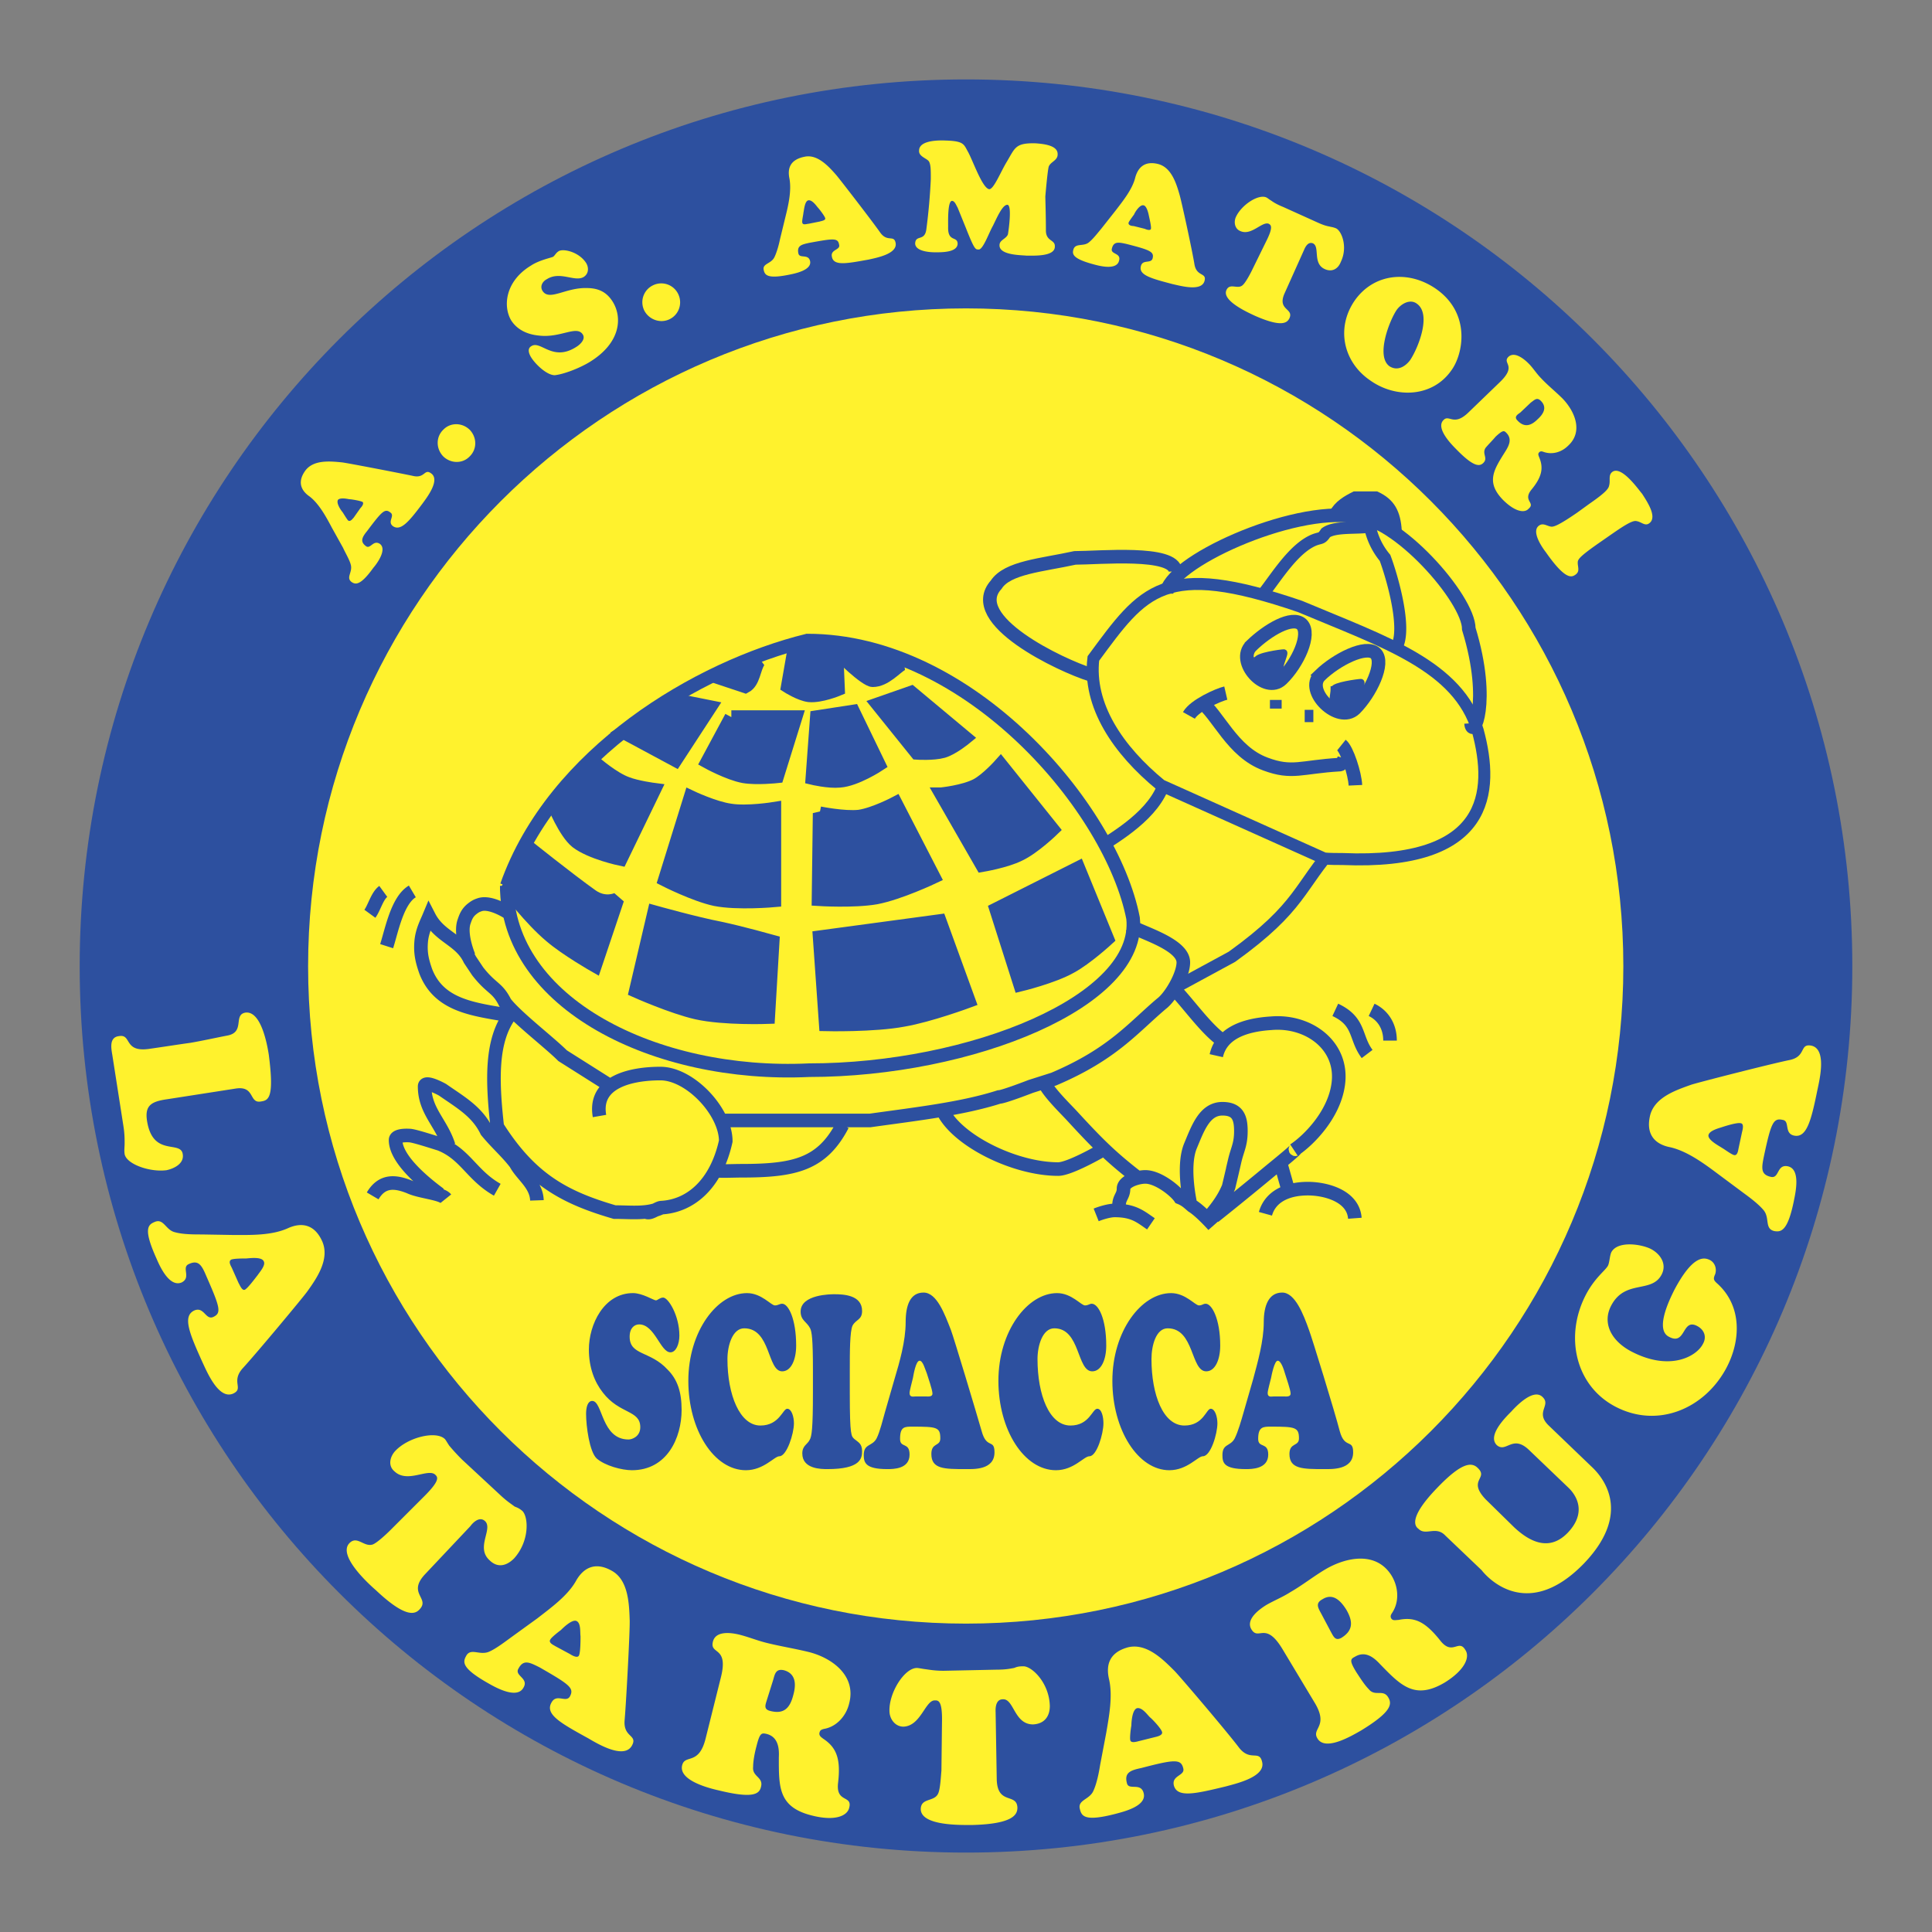
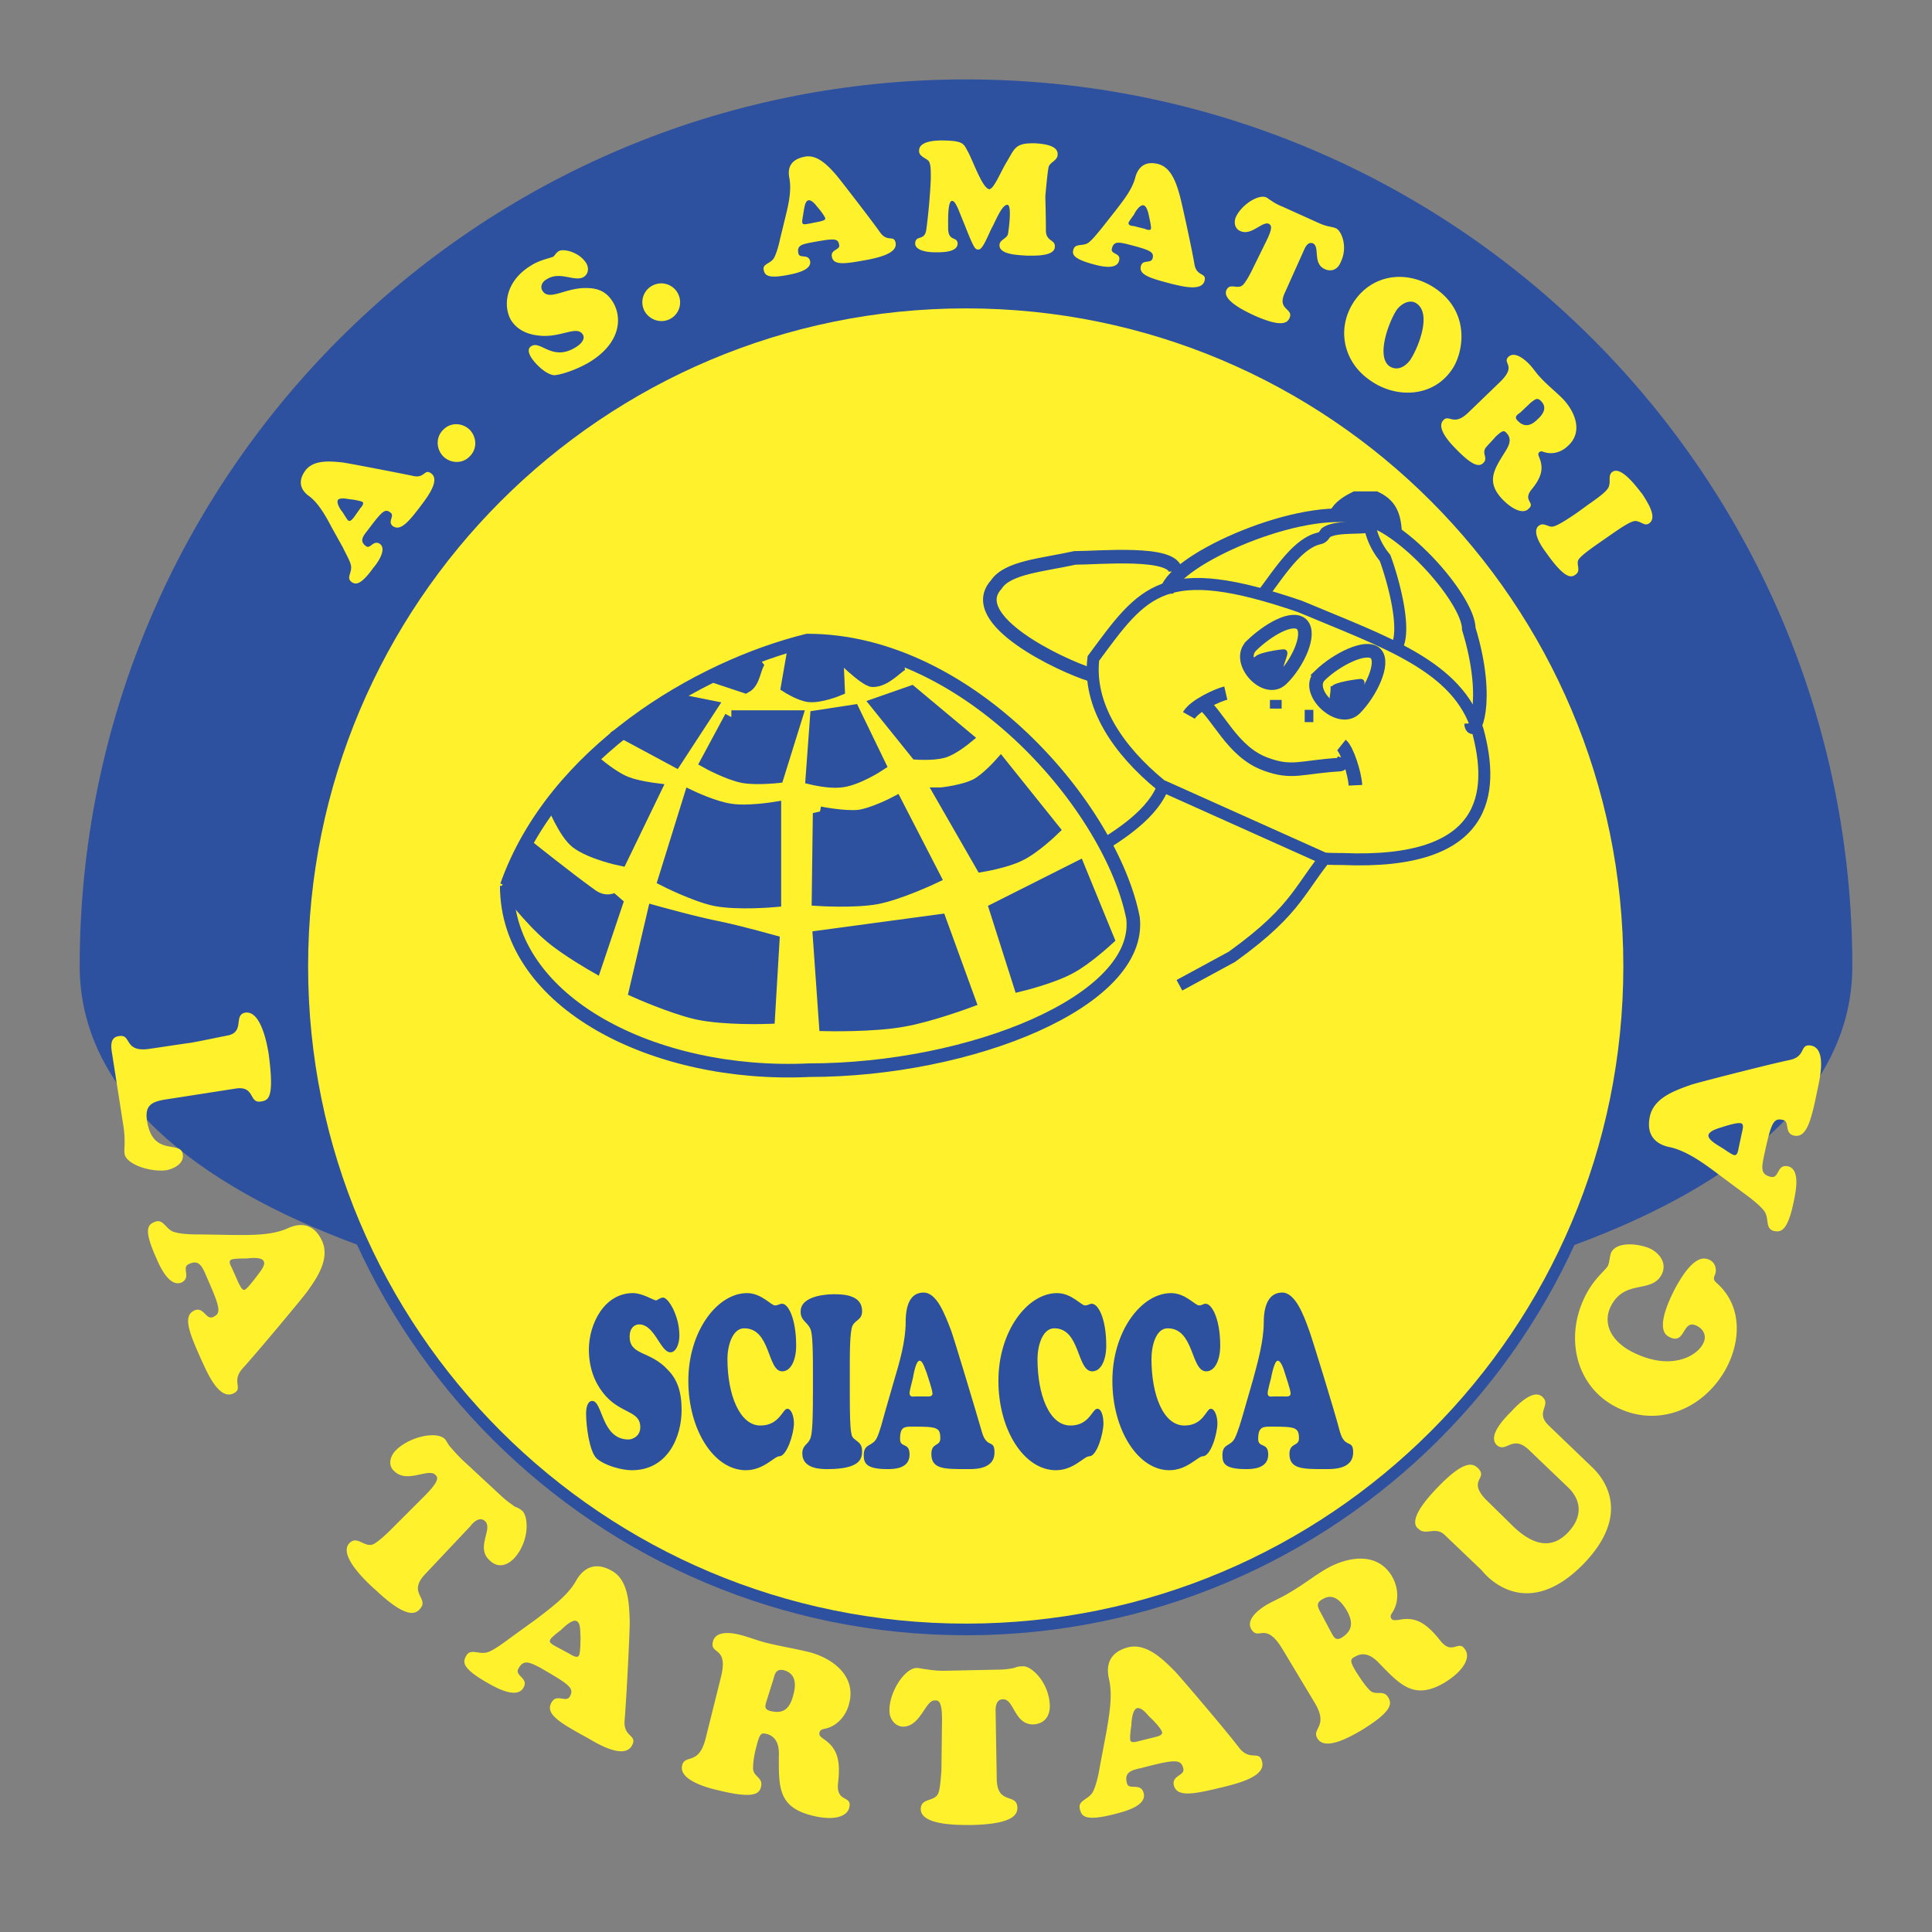
<svg xmlns="http://www.w3.org/2000/svg" width="2500" height="2500" viewBox="0 0 192.756 192.756">
  <rect x="0" y="0" width="192.756" height="192.756" fill="#808080" stroke="none" />
  <path fill-rule="evenodd" clip-rule="evenodd" fill="#fff" fill-opacity="0" d="M0 0h192.756v192.756H0V0z" />
-   <path d="M8.531 96.406c0-48.55 39.297-87.902 87.847-87.902s87.847 39.353 87.847 87.902c0 48.493-39.297 87.846-87.847 87.846S8.531 144.899 8.531 96.406z" fill-rule="evenodd" clip-rule="evenodd" fill="#2d509f" stroke="#2d509f" stroke-width="1.161" stroke-miterlimit="2.613" />
+   <path d="M8.531 96.406c0-48.55 39.297-87.902 87.847-87.902s87.847 39.353 87.847 87.902S8.531 144.899 8.531 96.406z" fill-rule="evenodd" clip-rule="evenodd" fill="#2d509f" stroke="#2d509f" stroke-width="1.161" stroke-miterlimit="2.613" />
  <path d="M30.159 96.406c0-36.565 29.654-66.219 66.219-66.219s66.163 29.654 66.163 66.219-29.598 66.163-66.163 66.163-66.219-29.597-66.219-66.163z" fill-rule="evenodd" clip-rule="evenodd" fill="#fff22d" stroke="#2d509f" stroke-width="1.161" stroke-miterlimit="2.613" />
  <path d="M35.287 51.647c-.111.111-.334.446-.558.279-.111-.112-.446-.669-.557-.836-.112-.112-.669-.893-.446-1.227.223-.223.836-.112 1.114-.056.224 0 1.171.167 1.338.278.167.167-.112.502-.223.613l-.668.949zm-1.059 3.01c.223.501.669 1.226.78 1.728.167.725-.501 1.226.056 1.672.39.279.892.391 2.174-1.394.39-.446 1.394-1.839.669-2.396-.669-.446-.948.558-1.394.223-.613-.446-.391-.892.111-1.505 1.505-2.006 1.783-2.285 2.341-1.839.446.334-.334.892.223 1.338.78.558 1.617-.446 2.954-2.229.446-.613 1.784-2.341.892-3.01-.725-.557-.613.558-1.895.223-1.338-.279-6.522-1.282-7.023-1.337-1.17-.112-2.787-.279-3.623.78-.836 1.114-.502 2.006.39 2.62.947.725 1.672 2.062 2.229 3.121l1.116 2.005zM46.88 42.896c-.725-.725-1.895-.78-2.62-.056-.78.725-.78 1.896-.056 2.676.725.725 1.895.78 2.62.056.781-.725.781-1.896.056-2.676zM53.737 33.476c2.174.279 3.79-1.059 4.403-.111.334.501-.334 1.059-.613 1.227-2.396 1.561-3.567-.669-4.515-.056-.391.223-.279.669-.056 1.059.39.669 1.561 1.839 2.396 1.839 1.003-.111 2.62-.78 3.512-1.337 3.065-1.896 3.233-4.404 2.285-5.964-.613-1.003-1.449-1.394-2.62-1.394-2.118-.056-3.735 1.337-4.404.279-.278-.446 0-.948.446-1.171 1.338-.836 2.787.334 3.679-.223.502-.334.502-.948.223-1.394-.725-1.115-2.286-1.449-2.731-1.17-.279.167-.39.446-.557.557-.223.111-1.394.334-2.229.892-2.564 1.561-2.787 4.069-1.951 5.463.614.946 1.617 1.392 2.732 1.504zM67.672 29.351a1.872 1.872 0 0 0-2.508-.892 1.872 1.872 0 0 0-.892 2.508c.446.892 1.561 1.337 2.508.892s1.338-1.56.892-2.508zM80.659 22.328c-.167 0-.557.167-.613-.111-.056-.167.112-.836.112-1.003.056-.167.111-1.171.501-1.227.335-.056.725.446.893.669.167.167.725.892.78 1.115.056.223-.391.278-.558.334l-1.115.223zm-2.843 1.56c-.111.558-.334 1.338-.558 1.784-.334.669-1.226.613-1.059 1.282.112.501.391.892 2.564.446.557-.111 2.229-.446 2.062-1.337-.167-.781-1.059-.224-1.17-.781-.167-.78.334-.892 1.115-1.059 2.453-.446 2.843-.501 2.955.223.111.501-.892.446-.725 1.17.167.948 1.505.669 3.679.279.725-.167 2.898-.557 2.675-1.672-.167-.836-.836 0-1.561-1.059-.781-1.115-4.013-5.296-4.348-5.686-.78-.892-1.895-2.119-3.177-1.84-1.394.279-1.728 1.115-1.505 2.174.223 1.227-.112 2.676-.391 3.791l-.556 2.285zM96.378 22.773c.837 2.118.948 2.118 1.226 2.118.447.111 1.061-1.672 1.449-2.341.391-.78.947-2.118 1.449-2.118s.111 2.675.057 2.954c-.168.446-.836.558-.836 1.059-.057 1.003 2.062 1.003 2.676 1.059.725 0 2.842.111 2.842-.892.057-.725-.891-.501-.891-1.616 0-1.45-.057-3.177-.057-3.4.057-.669.223-2.509.334-2.955.168-.501.893-.613.893-1.226.055-.948-1.506-1.059-2.174-1.115-2.062-.056-2.062.446-2.898 1.84-.613 1.003-1.338 2.843-1.783 2.731-.67-.167-1.561-2.731-2.063-3.679-.446-.78-.391-1.115-2.229-1.17-1.227-.056-2.676.111-2.676 1.003-.056.613.836.78 1.003 1.115.167.334.167.836.167 1.728a59.791 59.791 0 0 1-.446 5.017c-.167 1.226-1.059.501-1.115 1.394 0 .78 1.394.892 1.951.892s2.229.056 2.285-.836c0-.836-1.003-.111-.947-1.728 0-.558-.056-2.564.39-2.564.279 0 .446.502.557.669l.836 2.061zM113.1 22.551c-.166 0-.557-.056-.502-.334.057-.167.447-.669.559-.836.055-.167.557-1.003.947-.892.279.056.445.669.502.947.055.279.277 1.171.223 1.394-.057.223-.502.056-.613 0l-1.116-.279zm-3.233.278c-.334.39-.836 1.059-1.283 1.394-.557.39-1.336 0-1.504.725-.111.446 0 .892 2.117 1.449.613.167 2.23.558 2.453-.39.223-.78-.836-.613-.725-1.17.168-.78.67-.669 1.449-.502 2.396.613 2.787.781 2.621 1.45-.168.557-1.004.055-1.172.78-.223.892 1.059 1.226 3.178 1.784.779.167 2.898.78 3.178-.335.223-.836-.781-.39-1.004-1.616-.223-1.394-1.338-6.521-1.506-7.023-.334-1.17-.836-2.675-2.117-3.01-1.338-.334-2.008.335-2.285 1.338-.279 1.171-1.227 2.341-1.951 3.289l-1.449 1.837zM128.039 20.655c-.559-.223-.949-.446-1.172-.613-.277-.167-.391-.278-.502-.334-.779-.39-2.508.725-3.064 1.951-.223.501-.111 1.17.445 1.394 1.115.501 2.174-1.003 2.844-.725.166.112.5.223-.225 1.672l-1.504 3.065c-.168.334-.613 1.171-.893 1.394-.502.446-1.281-.279-1.615.502-.447 1.059 2.174 2.229 2.898 2.564 2.676 1.17 3.176.668 3.398.223.447-1.003-1.225-.78-.5-2.453l1.951-4.348c.055-.111.334-.892.891-.668.725.334-.055 2.006 1.172 2.564.723.334 1.336 0 1.615-.725.725-1.505.057-3.122-.502-3.345-.277-.111-.391-.111-.613-.167-.277-.056-.557-.112-1.17-.39l-3.454-1.561zM136.678 37.935c2.564 1.84 6.244 1.729 8.139-1.003 1.17-1.617 1.951-5.63-1.506-8.083-2.787-1.951-6.242-1.561-8.137 1.115-1.897 2.731-1.172 6.132 1.504 7.971zm4.013-2.007c-.502.669-1.281 1.115-2.062.613-1.393-1.003 0-4.57.725-5.629.445-.613 1.338-1.115 2.006-.613 1.505 1.058.111 4.459-.669 5.629zM152.73 40.164c.391-.278.613-.557 1.004-.167.668.669.223 1.338-.334 1.84-.67.668-1.338.836-2.008.111-.334-.334-.055-.558.279-.78l1.059-1.004zm-6.242 1.004c-1.449 1.394-1.895.167-2.453.725-.836.78.725 2.396 1.227 2.898 1.729 1.784 2.342 1.784 2.732 1.394.5-.501-.168-.892.223-1.505.277-.334.725-.78 1.002-1.115.725-.669.838-.613 1.061-.39.613.613.277 1.282-.111 1.895-1.115 1.784-1.951 3.01-.225 4.794 1.227 1.227 2.174 1.338 2.564.892.725-.613-.613-.78.279-1.895 1.059-1.282 1.227-2.174.779-3.233-.055-.167-.166-.334 0-.502.111-.111.225-.111.391-.056.893.334 1.84.056 2.508-.613 1.506-1.394.67-3.4-.557-4.682-.725-.725-1.506-1.338-2.174-2.062-.445-.446-.779-1.003-1.227-1.449-.445-.446-1.393-1.227-2.006-.669-.67.669.891.836-.836 2.508l-3.177 3.065zM157.357 51.145c-1.783 1.226-2.342 1.45-2.619 1.394-.391-.056-.781-.39-1.172-.111-.836.557.279 2.174.67 2.675 1.951 2.787 2.564 2.508 2.953 2.229.391-.278.279-.613.225-1.059 0-.391-.168-.502 2.061-2.062l1.283-.892c.891-.613 2.006-1.393 2.453-1.337.557.056.891.557 1.338.223.836-.613-.225-2.174-.725-2.954-.225-.223-2.008-2.843-2.955-2.174-.445.334-.168.836-.334 1.394-.057.279-.334.669-1.951 1.784l-1.227.89zM12.322 112.403c.111.725.111 1.227.111 1.672 0 .391-.056.669 0 1.06.167 1.003 2.508 1.839 4.181 1.616.78-.167 1.784-.669 1.616-1.616-.223-1.394-3.01.335-3.567-3.345-.223-1.505.446-1.895 2.007-2.118l6.8-1.059c2.006-.335 1.337 1.505 2.564 1.282.78-.112 1.338-.391.78-4.683-.167-1.06-.78-4.403-2.341-4.181-1.226.223 0 1.951-1.784 2.285-1.17.224-2.397.502-3.679.725-1.226.168-2.62.391-4.18.613-2.508.335-1.672-1.505-2.955-1.281-1.003.111-.78 1.226-.668 1.895l1.115 7.135zM23.135 126.506c-.111-.224-.39-.669-.056-.837.279-.111 1.17-.111 1.449-.111.223 0 1.561-.223 1.784.279.223.39-.39 1.059-.613 1.394-.224.278-1.004 1.338-1.282 1.449-.279.111-.502-.502-.613-.669l-.669-1.505zm-3.01-3.345c-.78 0-1.896 0-2.676-.223-.947-.224-1.115-1.449-2.062-1.004-.669.279-1.06.78.223 3.623.334.781 1.282 2.898 2.508 2.397 1.003-.502-.056-1.505.725-1.84.948-.446 1.282.111 1.728 1.171 1.394 3.177 1.561 3.734.669 4.125-.725.278-.892-1.06-1.839-.67-1.227.559-.502 2.286.78 5.129.446.947 1.616 3.79 3.066 3.177 1.115-.501-.223-1.171.947-2.508 1.338-1.449 6.076-7.135 6.466-7.692 1.003-1.394 2.229-3.232 1.505-4.961-.781-1.783-2.118-1.951-3.456-1.338-1.616.725-3.679.669-5.351.669l-3.233-.055zM46.1 145.624a20.42 20.42 0 0 1-1.282-1.393c-.223-.335-.334-.559-.446-.67-.892-.836-3.679-.167-4.961 1.227-.502.558-.725 1.449-.056 2.007 1.282 1.227 3.344-.335 4.069.335.223.223.557.501-1.059 2.117l-3.4 3.4c-.39.391-1.338 1.282-1.784 1.449-.892.279-1.561-.947-2.341-.111-1.114 1.227 1.84 3.958 2.676 4.682 2.954 2.787 3.902 2.397 4.348 1.896 1.06-1.114-1.226-1.561.502-3.456l4.57-4.849c.112-.167.836-1.06 1.45-.502.836.78-.948 2.62.446 3.901.78.781 1.672.613 2.453-.167 1.561-1.728 1.449-4.125.836-4.738-.334-.278-.501-.334-.78-.445-.279-.223-.669-.446-1.338-1.06l-3.903-3.623zM55.409 164.241c-.167-.111-.725-.334-.501-.669.112-.223.836-.78 1.059-.947.167-.167 1.115-1.114 1.561-.892s.334 1.114.391 1.505c0 .39 0 1.672-.167 1.951-.167.278-.725-.056-.892-.167l-1.451-.781zm-4.404-.891c-.613.446-1.561 1.171-2.229 1.449-.948.391-1.84-.446-2.285.446-.335.613-.391 1.226 2.285 2.731.78.445 2.843 1.561 3.456.39.557-.947-.948-1.17-.502-1.896.502-.947 1.115-.612 2.118-.111 3.01 1.729 3.456 2.062 3.01 2.898-.39.669-1.338-.334-1.839.613-.669 1.171.947 2.062 3.679 3.567.947.558 3.567 2.118 4.348.725.613-1.114-.892-.78-.725-2.564.167-1.95.557-9.308.501-10.033-.056-1.672-.167-3.957-1.784-4.849-1.672-.948-2.843-.278-3.567 1.003-.836 1.505-2.564 2.731-3.846 3.734l-2.62 1.897zM77.147 167.586c.167-.613.279-1.115 1.059-.948 1.226.335 1.226 1.45.947 2.453-.334 1.338-.947 1.951-2.285 1.616-.725-.167-.501-.612-.334-1.17l.613-1.951zm-6.744 5.852c-.669 2.731-2.062 1.561-2.341 2.676-.39 1.505 2.62 2.285 3.623 2.508 3.4.836 4.069.391 4.236-.334.278-1.004-.892-1.004-.781-2.007 0-.613.167-1.449.334-2.062.335-1.338.502-1.338 1.004-1.226 1.114.278 1.281 1.337 1.226 2.341 0 2.954-.056 4.961 3.289 5.797 2.396.613 3.567 0 3.734-.78.334-1.282-1.338-.446-1.115-2.453.279-2.341-.111-3.512-1.449-4.403-.223-.167-.501-.334-.39-.669.056-.223.223-.278.446-.334 1.282-.223 2.23-1.338 2.508-2.564.725-2.787-1.783-4.57-4.125-5.128-1.394-.335-2.787-.558-4.125-.892-.893-.223-1.729-.558-2.564-.78-.836-.224-2.508-.502-2.787.669-.334 1.338 1.617.39.78 3.623l-1.503 6.018zM94.148 166.694c-.892 0-1.449-.111-1.895-.168-.39-.056-.613-.111-.78-.111-1.226 0-2.787 2.453-2.731 4.292 0 .78.557 1.562 1.393 1.562 1.728-.057 2.174-2.62 3.122-2.62.334 0 .78-.056.725 2.229l-.056 4.793c-.056.559-.111 1.84-.334 2.286-.39.836-1.728.39-1.728 1.561.056 1.672 4.069 1.561 5.184 1.561 4.068-.111 4.459-1.059 4.459-1.728-.055-1.505-2.006-.223-2.062-2.843l-.111-6.633c0-.168-.111-1.338.725-1.338 1.115-.056 1.115 2.508 3.01 2.508 1.115-.056 1.672-.78 1.672-1.839-.055-2.342-1.84-4.014-2.676-3.958-.445 0-.611.056-.891.167-.334.056-.781.168-1.729.168l-5.297.111zM113.602 173.717c-.223.057-.781.224-.836-.111-.057-.278.055-1.17.111-1.448 0-.224.057-1.562.557-1.729.502-.111 1.004.613 1.283.892.279.223 1.17 1.171 1.227 1.505.055.335-.559.446-.781.502l-1.561.389zm-3.846 2.397c-.111.725-.334 1.84-.67 2.563-.389.892-1.615.892-1.338 1.84.168.725.559 1.227 3.568.446.836-.224 3.121-.781 2.787-2.062-.279-1.115-1.506-.224-1.672-1.004-.279-1.059.389-1.281 1.449-1.505 3.4-.892 3.957-.892 4.18.056.168.725-1.17.669-.947 1.673.334 1.281 2.174.836 5.184.111 1.004-.278 4.014-.948 3.623-2.453-.279-1.226-1.17 0-2.285-1.394-1.17-1.561-5.965-7.189-6.465-7.691-1.172-1.171-2.787-2.787-4.627-2.342-1.84.502-2.23 1.729-1.896 3.178.391 1.672 0 3.734-.277 5.351l-.614 3.233zM131.828 161.009c-.334-.613-.613-1.06.111-1.449 1.061-.669 1.84.167 2.396 1.059.67 1.171.67 2.062-.5 2.787-.613.334-.781-.111-1.061-.613l-.946-1.784zm-.668 8.862c1.449 2.397-.336 2.564.277 3.567.781 1.338 3.457-.278 4.348-.78 3.012-1.84 3.123-2.62 2.732-3.288-.502-.893-1.338-.057-1.951-.837-.445-.445-.893-1.17-1.227-1.672-.725-1.171-.613-1.338-.166-1.561 1.002-.613 1.838 0 2.508.725 2.062 2.118 3.455 3.623 6.465 1.839 2.062-1.281 2.51-2.563 2.062-3.232-.668-1.171-1.281.613-2.508-.947-1.506-1.896-2.564-2.397-4.18-2.062-.279 0-.559.111-.725-.168-.113-.223 0-.39.111-.557.725-1.115.613-2.564-.057-3.68-1.504-2.452-4.459-1.895-6.576-.668-1.227.725-2.342 1.616-3.512 2.285-.781.502-1.617.836-2.398 1.282-.725.445-2.117 1.448-1.504 2.452.725 1.17 1.393-.892 3.121 2.007l3.18 5.295zM156.465 148.411c.168.168 2.287 2.062-.055 4.516-1.617 1.672-3.455 1.226-5.352-.558l-2.842-2.787c-1.84-1.951.334-2.062-.781-3.122-.613-.612-1.617-.557-4.068 2.007-3.066 3.178-2.062 3.902-1.84 4.069.725.725 1.729-.334 2.676.669l3.623 3.456c.168.223 4.236 5.463 10.201-.669 5.184-5.407 1.447-9.03.725-9.699l-4.236-4.068c-1.395-1.338.277-2.007-.613-2.843-.893-.893-2.564.836-3.123 1.449-.611.613-2.396 2.396-1.449 3.344.949.836 1.562-1.114 3.234.502l3.9 3.734zM162.709 134.811c-2.062-1.114-2.844-2.898-1.951-4.57 1.393-2.62 4.014-1.171 5.016-3.065.559-1.06-.111-2.062-1.059-2.564-1.004-.502-3.344-.836-3.957.334-.168.391-.168 1.004-.334 1.338-.279.502-1.283 1.171-2.174 2.843-2.174 4.125-1.115 9.086 2.898 11.204 4.236 2.229 8.918.223 11.092-3.846 1.449-2.731 1.561-6.132-.836-8.361-.445-.391-.502-.502-.279-1.004.168-.501 0-1.114-.502-1.393-.557-.279-1.672-.613-3.566 2.954-.502 1.003-1.951 3.957-.559 4.682 1.729.948 1.283-1.895 2.844-1.059.725.39.947 1.114.557 1.783-.614 1.225-3.29 2.786-7.19.724zM173.467 114.521c-.057.278-.111.78-.445.725-.279-.056-1.004-.613-1.227-.725-.225-.167-1.449-.78-1.338-1.282.111-.445 1.002-.669 1.338-.78.334-.111 1.561-.502 1.895-.39.334.055.168.668.111.892l-.334 1.56zm.502 4.515c.613.446 1.504 1.115 2.006 1.729.613.78.057 1.839 1.059 2.062.67.111 1.338 0 1.951-3.066.168-.836.67-3.121-.613-3.399-1.115-.224-.836 1.226-1.672 1.059-1.059-.223-.947-.892-.725-2.007.725-3.4.947-3.901 1.895-3.679.725.111.111 1.338 1.115 1.561 1.283.279 1.729-1.561 2.342-4.57.223-1.06.947-4.069-.613-4.403-1.227-.224-.445 1.114-2.23 1.449-1.895.39-9.086 2.229-9.754 2.452-1.561.558-3.734 1.282-4.125 3.178-.391 1.839.559 2.786 2.062 3.065 1.672.391 3.344 1.616 4.682 2.619l2.62 1.95z" fill-rule="evenodd" clip-rule="evenodd" fill="#fff22d" />
  <path d="M60.146 138.936c1.672 2.174 3.735 1.728 3.735 3.456 0 .947-.836 1.227-1.17 1.227-2.731 0-2.564-3.847-3.624-3.847-.446 0-.613.613-.613 1.282 0 1.227.334 3.79 1.059 4.459.836.725 2.508 1.171 3.512 1.171 3.512 0 4.96-3.233 4.96-6.021 0-1.839-.446-3.065-1.394-4.013-1.728-1.896-3.79-1.394-3.79-3.289 0-.892.501-1.226.948-1.226 1.561 0 2.118 2.786 3.121 2.786.558 0 .892-.836.892-1.672 0-2.007-1.115-3.79-1.617-3.79-.334 0-.557.278-.725.278-.223 0-1.337-.725-2.285-.725-2.898 0-4.403 3.122-4.403 5.63.001 1.785.559 3.234 1.394 4.294zM68.675 137.765c0 4.905 2.564 8.919 5.742 8.919 1.783 0 2.842-1.394 3.344-1.394.725 0 1.45-2.229 1.45-3.289 0-.613-.223-1.449-.669-1.449s-.781 1.673-2.676 1.673c-2.062 0-3.289-3.066-3.289-6.634 0-1.337.502-3.065 1.672-3.065 2.675 0 2.285 4.292 3.79 4.292.892 0 1.394-1.17 1.394-2.563 0-2.676-.78-4.181-1.394-4.181-.279 0-.39.167-.724.167-.391 0-1.338-1.227-2.787-1.227-2.955 0-5.853 3.79-5.853 8.751zM81.105 139.047c0 3.4-.111 4.292-.334 4.626-.223.446-.725.559-.725 1.338 0 1.562 1.895 1.562 2.508 1.562 3.289 0 3.456-1.06 3.456-1.784 0-.78-.391-.892-.78-1.227-.279-.278-.446-.223-.446-4.515v-2.396c0-1.673 0-3.847.279-4.403.334-.613.948-.558.948-1.449 0-1.617-1.896-1.673-2.787-1.673-.278 0-3.345 0-3.345 1.729 0 .892.613 1.003.948 1.672.167.335.279 1.06.279 4.125v2.395h-.001zM91.305 139.326c-.167 0-.557.111-.557-.335 0-.278.279-1.227.334-1.505s.279-1.728.669-1.728c.334 0 .558.892.725 1.281.111.391.557 1.617.557 2.007 0 .335-.446.279-.613.279h-1.115v.001zm-3.01 1.561c-.223.78-.501 1.95-.836 2.62-.446.836-1.282.501-1.282 1.672 0 .78.223 1.394 2.341 1.394.613 0 2.23 0 2.23-1.449 0-1.282-.948-.613-.948-1.562 0-1.226.446-1.226 1.227-1.226 2.452 0 2.787.056 2.787 1.171 0 .836-.892.39-.892 1.561 0 1.505 1.282 1.505 3.456 1.505.726 0 2.843.111 2.843-1.673 0-1.393-.781-.278-1.281-2.118-.559-1.95-2.788-9.364-3.067-10.089-.613-1.561-1.394-3.734-2.731-3.734s-1.784 1.282-1.784 2.954c0 1.896-.613 4.014-1.115 5.686l-.948 3.288zM99.611 137.765c0 4.905 2.564 8.919 5.74 8.919 1.785 0 2.787-1.394 3.346-1.394.725 0 1.393-2.229 1.393-3.289 0-.613-.168-1.449-.613-1.449-.502 0-.779 1.673-2.676 1.673-2.117 0-3.289-3.066-3.289-6.634 0-1.337.502-3.065 1.674-3.065 2.619 0 2.229 4.292 3.789 4.292.893 0 1.395-1.17 1.395-2.563 0-2.676-.781-4.181-1.449-4.181-.223 0-.336.167-.67.167-.391 0-1.338-1.227-2.787-1.227-2.954 0-5.853 3.79-5.853 8.751zM110.982 137.765c0 4.905 2.562 8.919 5.686 8.919 1.783 0 2.842-1.394 3.344-1.394.779 0 1.449-2.229 1.449-3.289 0-.613-.223-1.449-.67-1.449-.445 0-.723 1.673-2.619 1.673-2.117 0-3.289-3.066-3.289-6.634 0-1.337.447-3.065 1.617-3.065 2.676 0 2.285 4.292 3.846 4.292.893 0 1.395-1.17 1.395-2.563 0-2.676-.836-4.181-1.449-4.181-.279 0-.336.167-.67.167-.391 0-1.338-1.227-2.787-1.227-2.954 0-5.853 3.79-5.853 8.751zM127.035 139.326c-.168 0-.559.111-.559-.335 0-.278.279-1.227.336-1.505.055-.278.334-1.728.668-1.728s.613.892.725 1.281c.111.391.559 1.617.559 2.007 0 .335-.447.279-.613.279h-1.116v.001zm-2.955 1.561c-.223.78-.557 1.95-.891 2.62-.447.836-1.227.501-1.227 1.672 0 .78.168 1.394 2.34 1.394.559 0 2.23 0 2.23-1.449 0-1.282-1.004-.613-1.004-1.562 0-1.226.502-1.226 1.283-1.226 2.396 0 2.787.056 2.787 1.171 0 .836-.949.39-.949 1.561 0 1.505 1.338 1.505 3.457 1.505.725 0 2.898.111 2.898-1.673 0-1.393-.836-.278-1.338-2.118-.502-1.95-2.787-9.364-3.066-10.089-.557-1.561-1.393-3.734-2.674-3.734-1.338 0-1.84 1.282-1.84 2.954 0 1.896-.613 4.014-1.059 5.686l-.947 3.288z" fill-rule="evenodd" clip-rule="evenodd" fill="#2d509f" />
  <path d="M50.56 88.379c4.682-13.266 19.119-21.794 29.988-24.47 16.221 0 30.378 16.778 32.498 27.703.891 8.25-16.166 15.161-32.33 15.161-15.33.725-30.156-6.688-30.156-18.394z" fill-rule="evenodd" clip-rule="evenodd" fill="#fff22d" stroke="#2d509f" stroke-width="1.356" stroke-miterlimit="2.613" />
  <path d="M72.967 71.546h6.411l-1.84 5.908s-2.062.223-3.345 0c-1.505-.278-3.623-1.449-3.623-1.449l2.397-4.459zM68.898 79.517s2.341 1.115 3.958 1.338c1.672.278 4.403-.167 4.403-.167v9.141s-3.679.334-5.908-.111c-2.062-.446-5.017-1.951-5.017-1.951l2.564-8.25zM81.774 81.133s2.452.502 3.958.335c1.505-.223 3.623-1.338 3.623-1.338l3.791 7.357s-3.4 1.617-5.741 2.062c-2.229.39-5.741.167-5.741.167l.11-8.583zM93.925 79.238s2.229-.223 3.512-.892c1.059-.558 2.396-2.062 2.396-2.062l5.184 6.466s-1.895 1.839-3.344 2.508c-1.338.669-3.68 1.06-3.68 1.06l-4.068-7.08zM99.389 90.721l8.193-4.125 2.898 7.079s-2.119 1.951-3.68 2.787c-1.783 1.003-5.016 1.783-5.016 1.783l-2.395-7.524zM81.774 93.508l11.984-1.617 2.899 7.971s-3.902 1.449-6.522 1.895c-2.954.558-7.748.446-7.748.446l-.613-8.695zM65.275 90.999s4.181 1.171 6.521 1.617c2.118.446 5.295 1.337 5.295 1.337l-.446 7.525s-4.404.167-7.135-.446c-2.453-.557-6.076-2.174-6.076-2.174l1.841-7.859zM81.495 71.546l3.623-.558 2.564 5.296s-2.285 1.505-3.901 1.616c-1.115.111-2.731-.279-2.731-.279l.445-6.075zM87.571 70.264l3.345-1.17 5.407 4.515s-1.282 1.059-2.23 1.338c-1.003.278-2.62.167-2.62.167l-3.902-4.85z" fill-rule="evenodd" clip-rule="evenodd" fill="#2d509f" stroke="#2d509f" stroke-width="1.356" stroke-miterlimit="2.613" />
-   <path d="M59.812 111.345c-.613-3.512 3.344-4.236 6.076-4.236 2.954 0 6.521 3.79 6.521 6.744-.948 4.292-3.512 6.466-6.41 6.633-.39 0-1.115.669-1.505.446m1.506-.447c-1.394.669-3.01.446-4.682.446-4.961-1.449-8.361-3.233-11.706-8.528-.558-4.905-.558-8.584 1.227-11.092m-13.657 18.004c.948-1.617 2.286-1.449 3.679-.893 1.059.502 3.177.613 3.623 1.171m-.613-.446c-1.505-1.114-4.403-3.455-4.403-5.406 0-.558 1.394-.446 1.394-.446.446 0 2.787.78 3.01.836 2.564 1.004 3.177 3.122 5.741 4.571m-4.851-4.403c-.725-2.286-2.396-3.456-2.396-5.908 0-.669 1.784.334 1.784.334 1.839 1.282 3.456 2.174 4.404 4.125.947 1.17 2.006 2.062 2.898 3.232.613 1.171 2.062 2.062 2.118 3.679m-2.732-18.449c-3.567-.613-7.023-.948-8.361-4.404-.39-1.114-.557-1.895-.446-3.065.111-1.003.501-1.728.78-2.396 1.059 2.062 3.122 2.285 4.069 4.292l.78 1.17c1.394 1.784 1.951 1.562 2.731 3.122 1.115 1.449 4.403 3.957 5.741 5.295l4.85 3.066M36.903 91.167c.446-.613.725-1.784 1.338-2.229m.334 5.461c.502-1.561 1.059-4.571 2.564-5.462m5.63 6.466s-.947-2.23-.446-3.512c.167-.501.334-.836.725-1.17.279-.223.446-.335.78-.446 1.059-.39 2.787.725 2.787.725m20.847 25.807c.669.056 1.784 0 2.453 0 5.351 0 8.083-.613 10.145-4.57m-12.598-.447h15.329c4.794-.669 9.197-1.17 12.875-2.341.447 0 3.178-1.059 3.178-1.059l2.285-.726c5.908-2.508 7.916-5.127 10.758-7.524.893-.669 2.174-2.843 2.174-4.125 0-1.839-4.348-3.01-5.352-3.679m-18.617 18.562c1.505 2.954 7.191 5.741 11.482 5.741 1.115 0 4.125-1.729 4.125-1.729m-.334 6.3c.557-.223 1.338-.445 1.84-.445 1.895 0 2.564.613 3.623 1.338m-3.178-1.673c-.055-.947.445-1.059.445-1.839 0-.725 1.395-1.171 2.176-1.171 1.281 0 3.01 1.394 3.455 2.062.557.223.836.501 1.227.836.891.558 2.117 1.951 2.117 1.951m-2.285-2.062s-.893-3.79 0-5.908c.725-1.729 1.395-3.679 3.178-3.679 1.561 0 1.84.947 1.84 2.229 0 1.337-.336 1.783-.613 2.954a193.315 193.315 0 0 1-.613 2.619c-.613 1.506-1.561 2.509-2.285 3.4m-16.054-13.711c.445.947 2.117 2.564 2.73 3.233 2.564 2.786 3.902 4.125 6.576 6.187m3.458-19.007c1.504 1.505 3.232 4.068 4.961 5.295m-.613 1.505c.502-2.229 2.787-3.065 5.463-3.233 3.789-.334 7.301 2.286 6.688 6.188-.445 2.954-2.898 5.463-4.402 6.466 0 0 1.004-.669-2.285 2.007-3.289 2.731-5.686 4.627-5.686 4.627m5.126-.28c.447-1.616 2.008-2.508 4.236-2.508 1.785 0 4.516.725 4.684 2.954m-7.414-5.519l.725 2.564m4.738-17.836c2.508 1.17 1.951 2.787 3.176 4.403m.447-4.403c1.059.501 1.838 1.561 1.838 3.065" fill="none" stroke="#2d509f" stroke-width="1.356" stroke-miterlimit="2.613" />
  <path d="M110.146 84.255c2.562-1.617 6.02-4.014 6.242-7.358m1.282 21.404l5.24-2.843c6.967-5.016 6.633-6.967 10.424-11.203" fill="none" stroke="#2d509f" stroke-width="1.196" stroke-miterlimit="2.613" />
  <path d="M115.832 78.347c-4.293-3.512-7.303-7.971-6.746-12.653 5.018-6.8 6.969-9.866 20.625-5.184 8.473 3.567 15.773 5.909 17.725 12.375 1.672 6.187 1.115 13.434-13.488 12.82-.391 0-1.395 0-1.84-.056l-16.276-7.302z" fill-rule="evenodd" clip-rule="evenodd" fill="#fff22d" stroke="#2d509f" stroke-width="1.196" stroke-miterlimit="2.613" />
  <path d="M126.088 59.172c1.338-1.728 3.01-4.459 5.016-5.295.725-.279.725-.056 1.172-.725.947-.669 3.121-.39 4.402-.613m2.619 12.095c1.172-1.839-.5-7.358-1.113-8.974a7.106 7.106 0 0 1-1.506-3.122" fill="none" stroke="#2d509f" stroke-width="1.196" stroke-miterlimit="2.613" />
  <path d="M119.732 69.93c1.84 1.394 3.178 5.072 6.521 6.298 2.676 1.003 3.568.279 7.414.056.223 0 .391-.446.445-.613m-.276-1.338c.557.446 1.338 2.843 1.393 4.014" fill="none" stroke="#2d509f" stroke-width="1.356" stroke-miterlimit="2.613" />
  <path d="M133.055 51.256c.445-.892 1.338-1.393 2.119-1.783h2.117c1.449.669 2.006 1.672 2.119 3.511l-6.355-1.728z" fill-rule="evenodd" clip-rule="evenodd" fill="#2d509f" stroke="#2d509f" stroke-width=".897" stroke-miterlimit="2.613" />
  <path d="M71.183 67.421l3.177 1.06c.836-.446.836-1.784 1.338-2.508l-4.515 1.448zM83.446 64.801c.223.501 2.955 3.066 3.624 3.066 1.226 0 2.285-1.282 2.898-1.617l-6.522-1.449z" fill-rule="evenodd" clip-rule="evenodd" fill="#2d509f" stroke="#2d509f" stroke-width="1.356" stroke-miterlimit="2.613" />
  <path d="M126.701 70.264h1.17m2.731.557v1.226" fill="none" stroke="#2d509f" stroke-width=".864" stroke-miterlimit="2.613" />
  <path d="M59.366 76.117s1.784 1.561 3.177 2.062c1.003.39 2.731.613 2.731.613l-3.345 6.912s-2.954-.613-4.403-1.728c-1.17-.948-2.285-3.735-2.285-3.735l4.125-4.124zM52.51 84.366s4.236 3.4 6.521 5.017c1.338.948 2.564.334 2.564.334l-2.23 6.633s-2.842-1.617-4.403-2.955c-2.006-1.672-4.292-4.682-4.292-4.682l1.84-4.347zM67.226 69.818l3.623.724-3.456 5.296-5.184-2.787 5.017-3.233zM83.446 64.801l.167 3.958s-1.728.725-2.898.613c-.892-.111-2.118-.892-2.118-.892l.613-3.512 4.236-.167z" fill-rule="evenodd" clip-rule="evenodd" fill="#2d509f" stroke="#2d509f" stroke-width="1.356" stroke-miterlimit="2.613" />
  <path d="M108.809 67.31c-2.898-.892-12.598-5.462-9.42-8.974 1.113-1.728 4.57-1.951 7.859-2.675 2.396 0 9.922-.725 10.033 1.338m-.892 2.229c0-3.01 12.541-8.751 18.785-7.692 4.123 0 11.369 8.193 11.369 11.204 2.287 7.469.336 11.092.225 9.42m-21.907-7.749c1.615-1.561 4.068-3.01 5.016-2.118.947.948-.389 3.902-2.006 5.463-1.617 1.56-4.627-1.784-3.01-3.345z" fill="none" stroke="#2d509f" stroke-width="1.356" stroke-miterlimit="2.613" />
  <path d="M125.363 65.86c0-.445 2.451-.78 2.73-.78.223 0-.334 1.059-.334 1.505 0 .39-1.338 1.282-1.951.446-.279 0-.445-.781-.445-1.171z" fill-rule="evenodd" clip-rule="evenodd" fill="#2d509f" stroke="#2d509f" stroke-width=".598" stroke-miterlimit="2.613" />
  <path d="M131.717 67.365c1.617-1.561 4.57-3.065 5.52-2.174.947.948-.502 3.958-2.062 5.519-1.618 1.561-5.073-1.784-3.458-3.345z" fill="none" stroke="#2d509f" stroke-width="1.356" stroke-miterlimit="2.613" />
  <path d="M133.055 68.759c0-.39 2.453-.724 2.73-.724.225 0-.277 1.059-.277 1.505 0 .39-1.84 1.282-2.453.39-.223 0 0-.725 0-1.171z" fill-rule="evenodd" clip-rule="evenodd" fill="#2d509f" stroke="#2d509f" stroke-width=".598" stroke-miterlimit="2.613" />
  <path d="M122.297 69.149c-.725.167-3.121 1.226-3.68 2.229" fill="none" stroke="#2d509f" stroke-width="1.356" stroke-miterlimit="2.613" />
</svg>